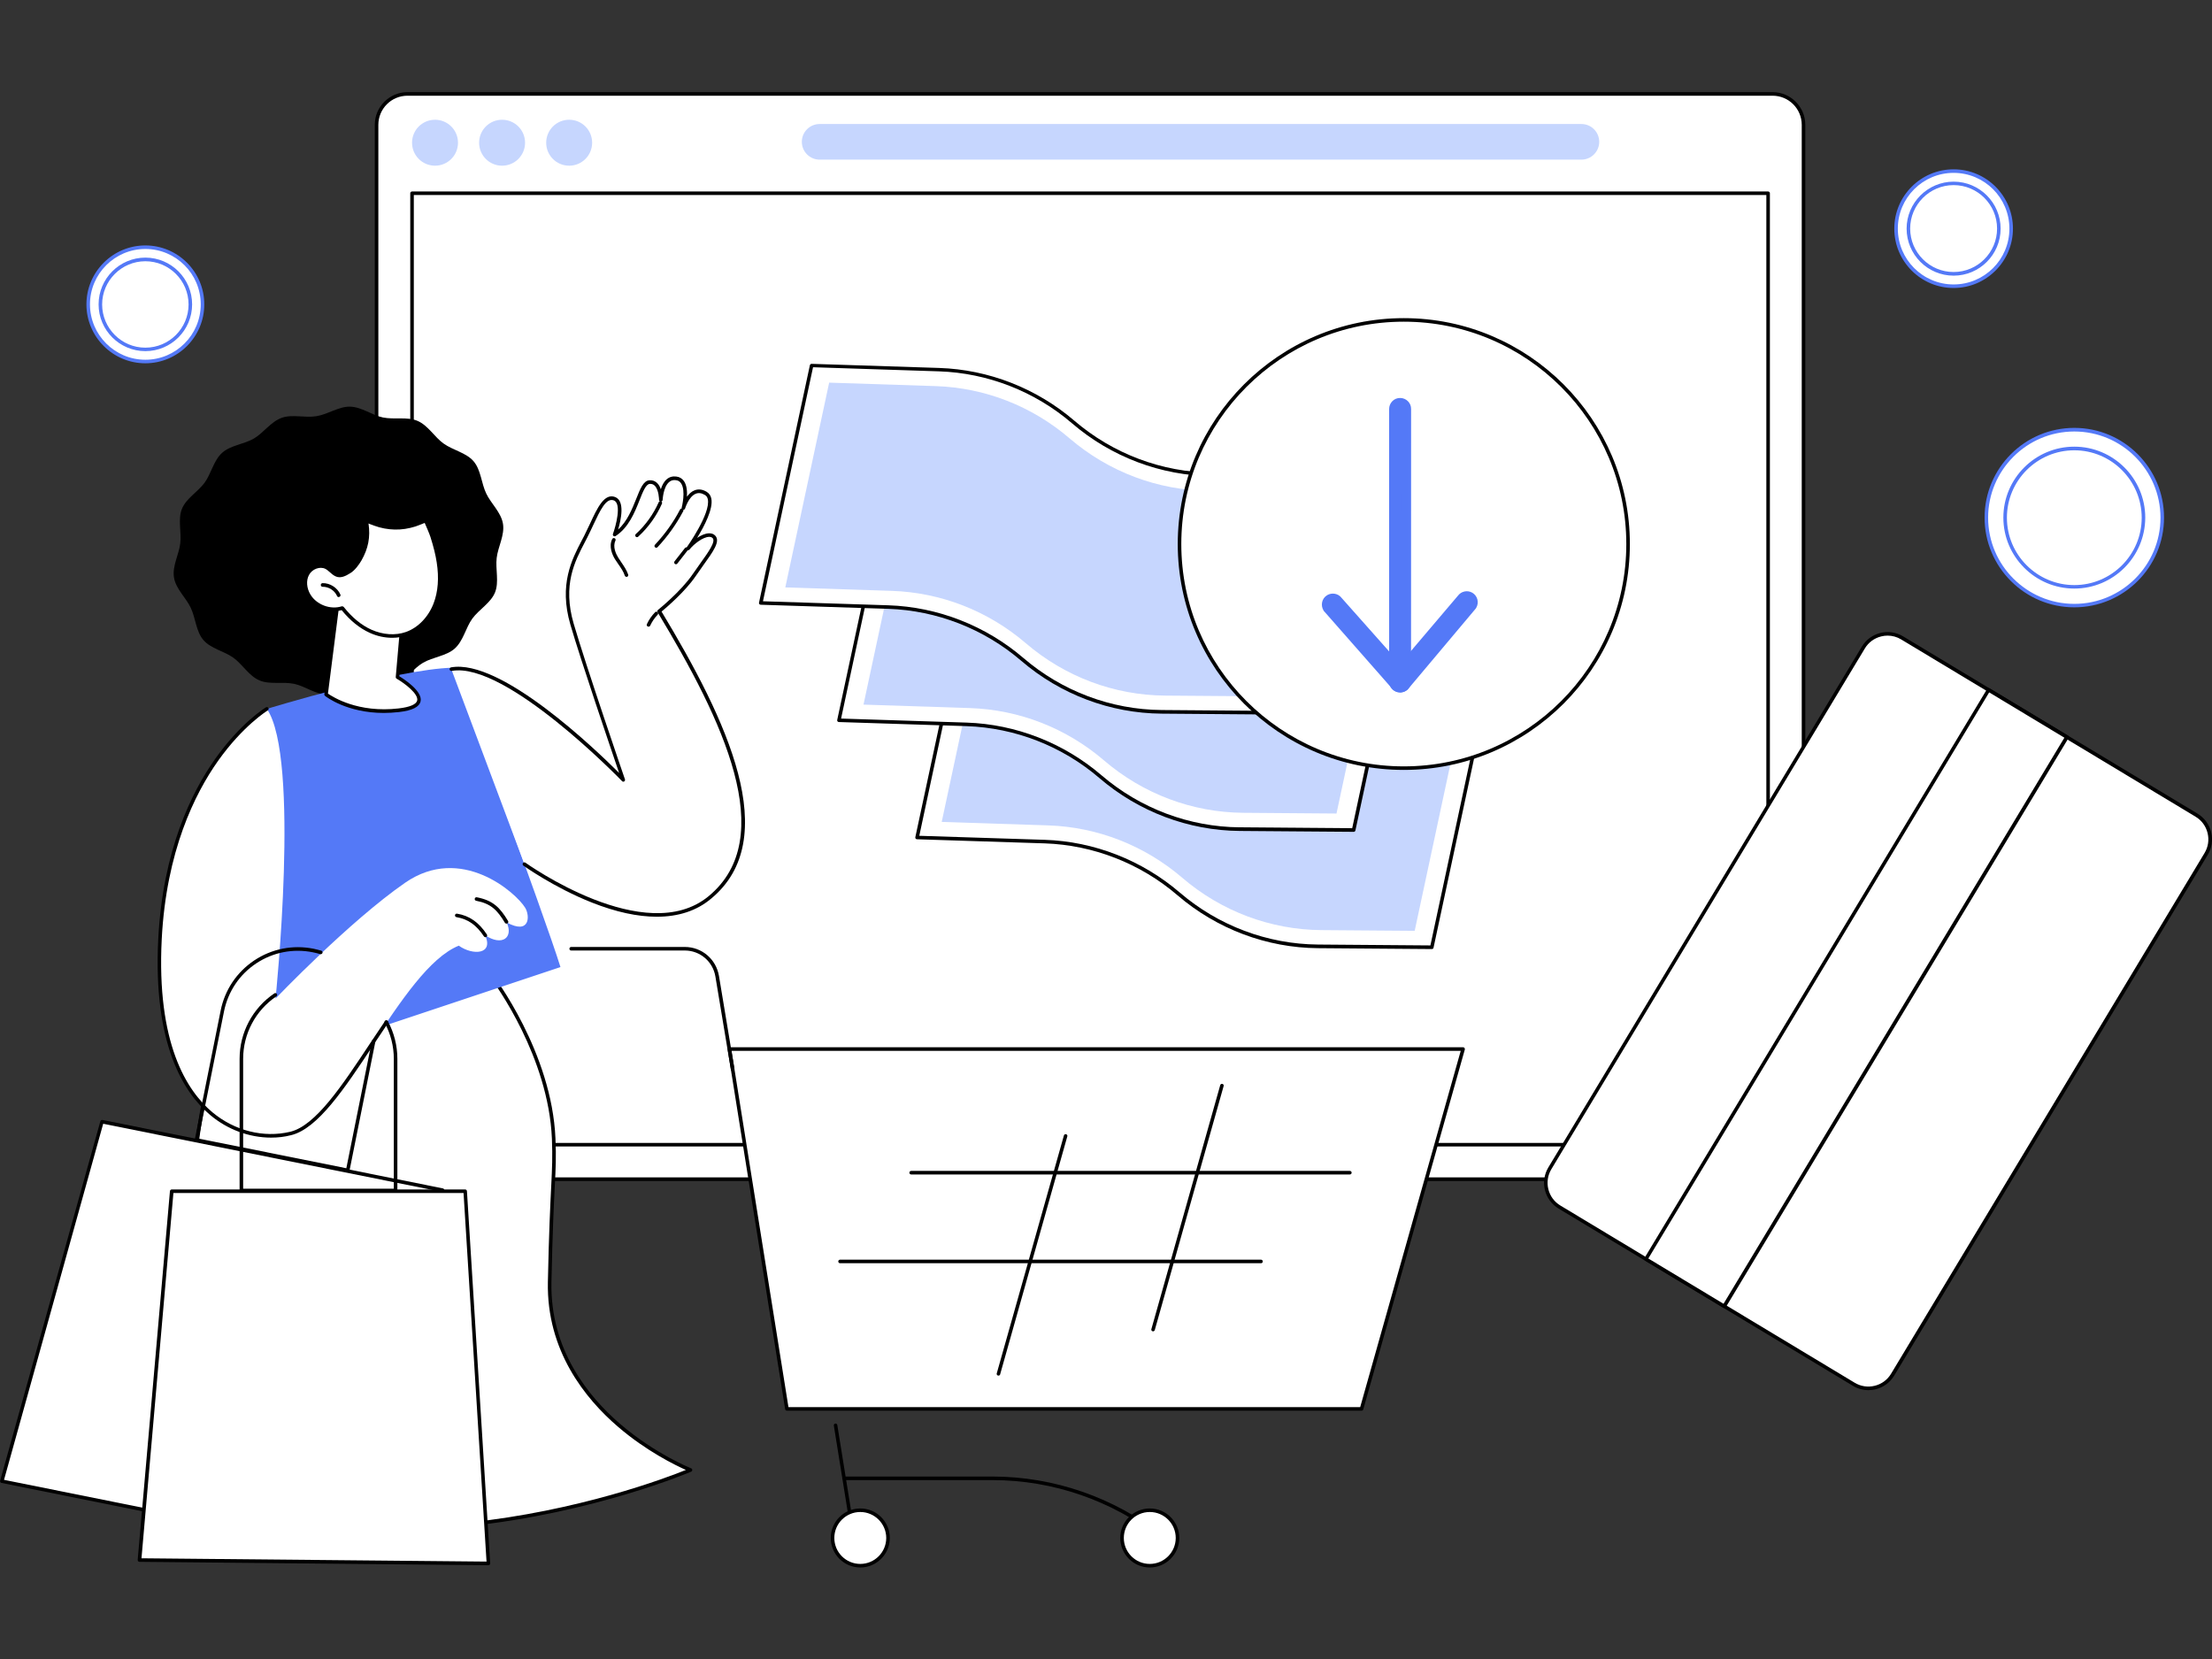
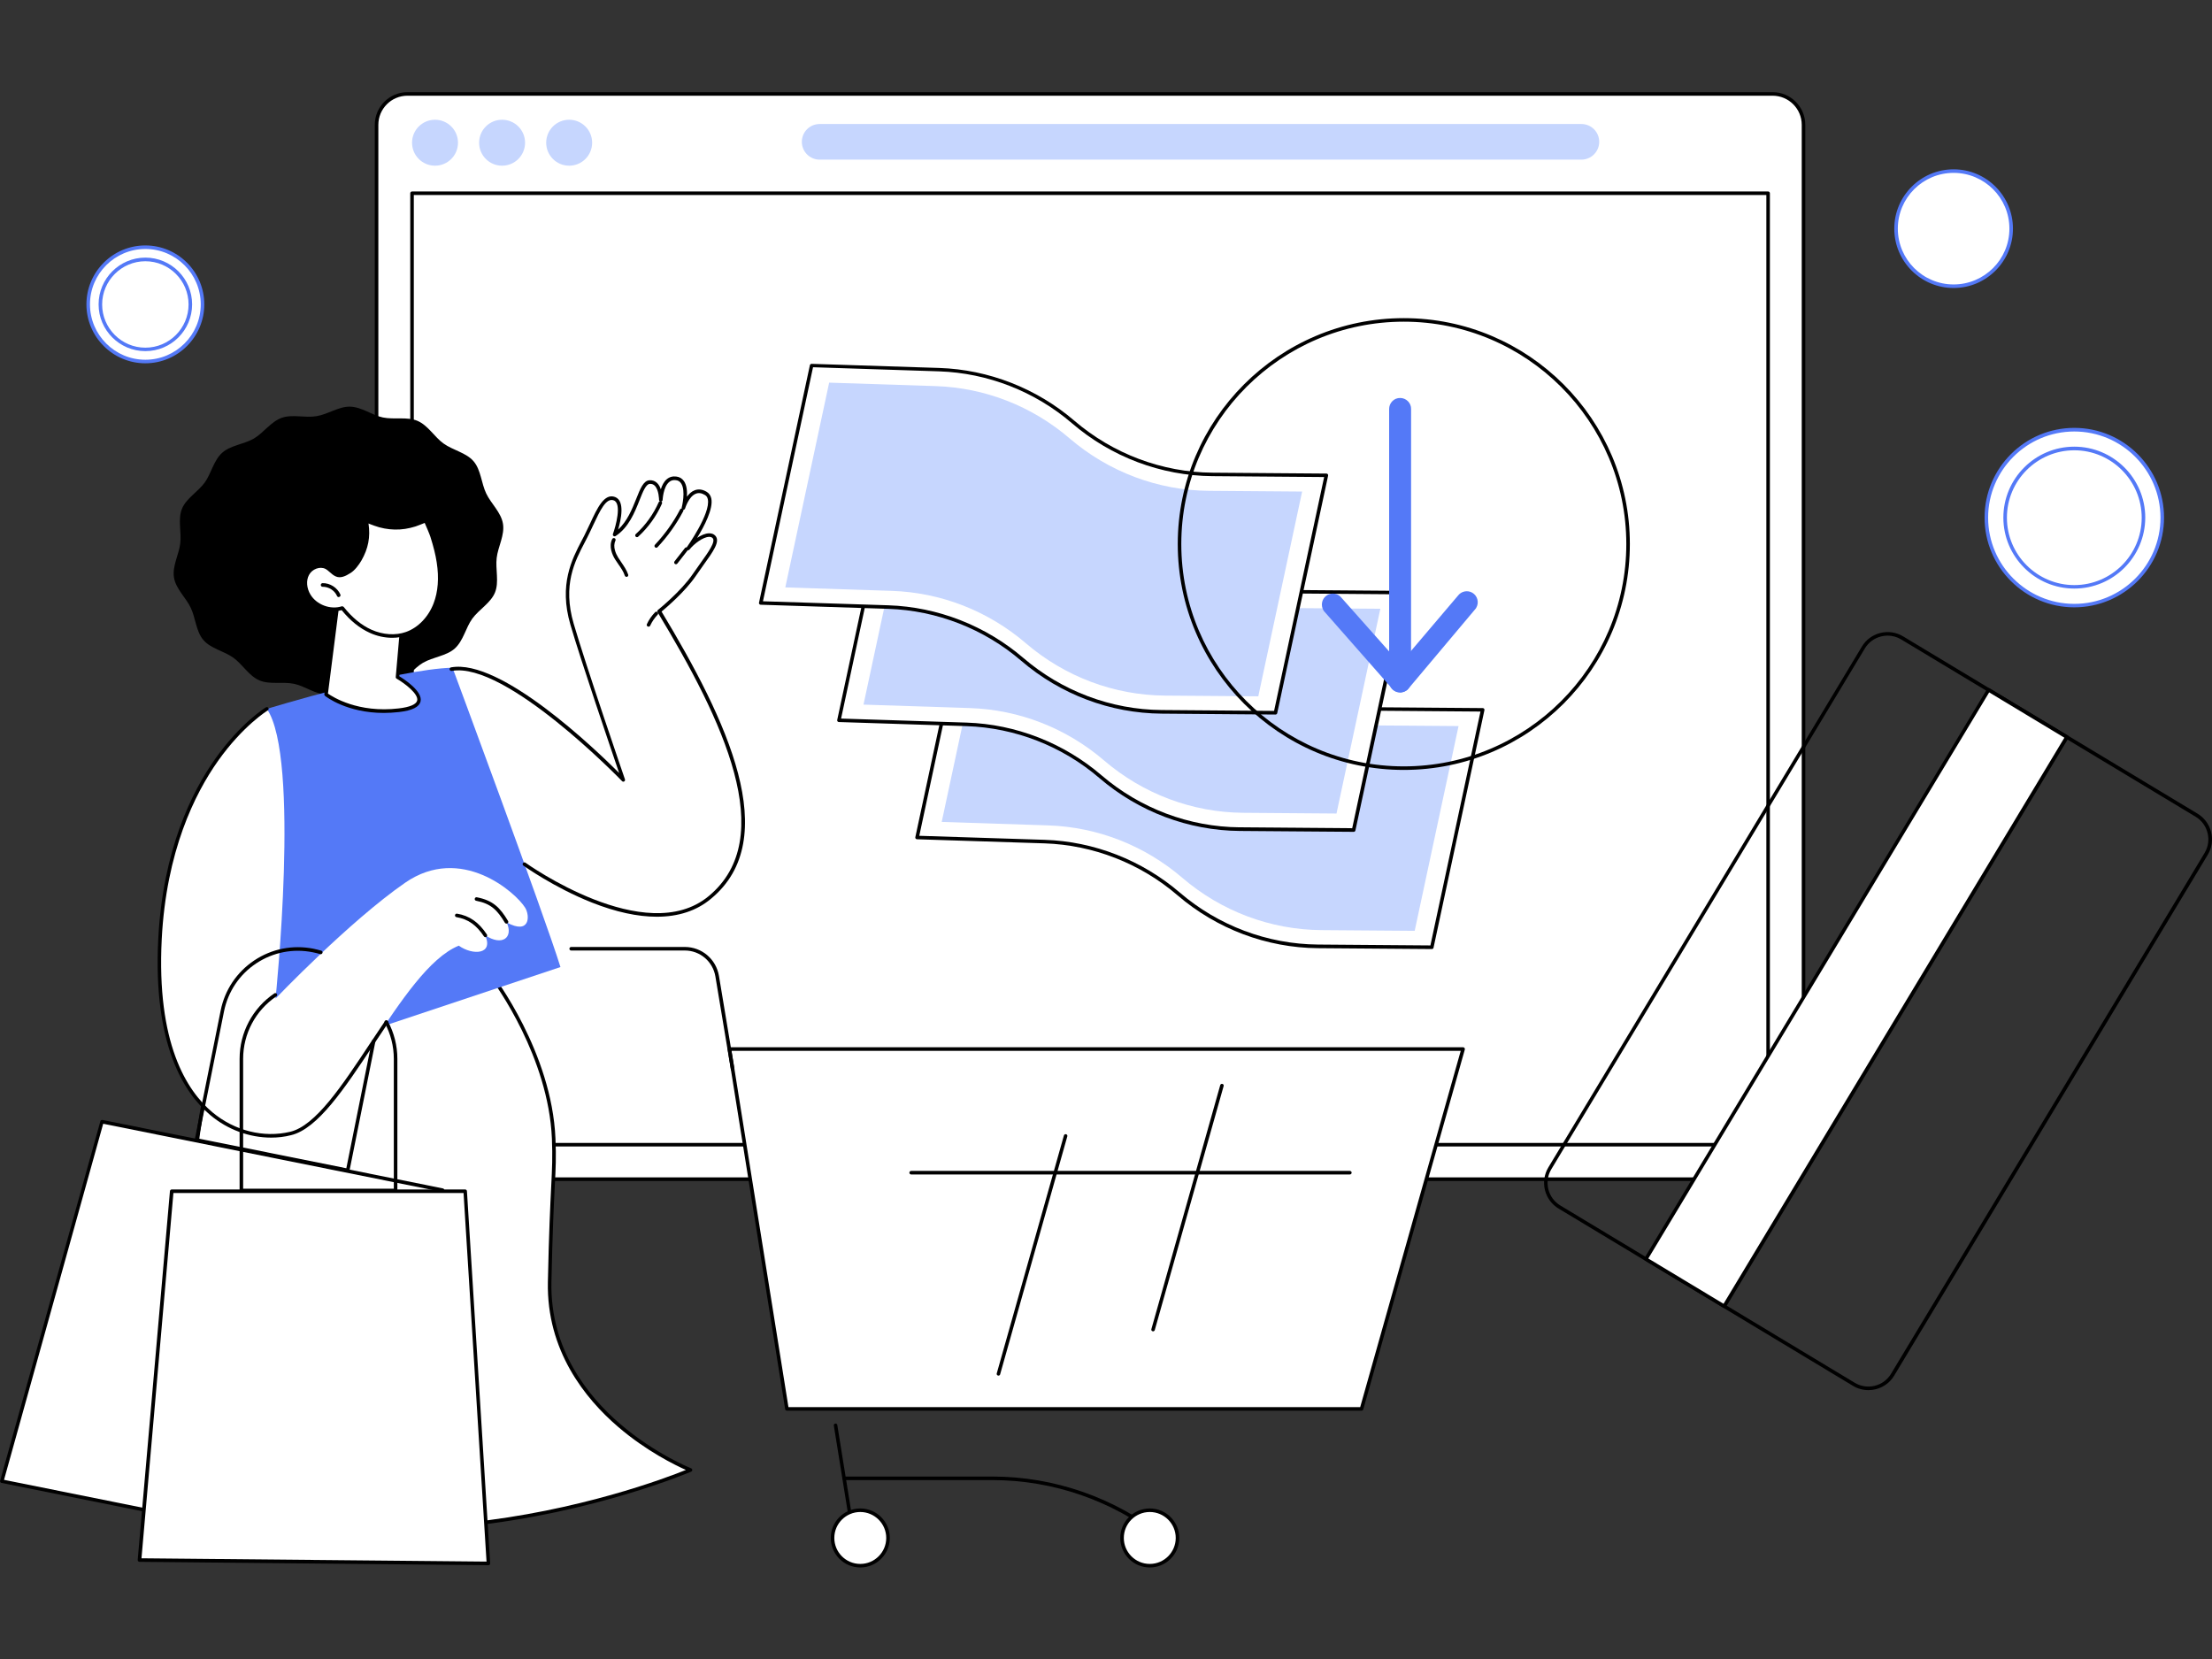
<svg xmlns="http://www.w3.org/2000/svg" width="240" height="180" viewBox="0 0 240 180" fill="none">
  <rect x="0" y="0" width="240" height="180" fill="#333333" stroke="none" />
  <g clip-path="url(#clip0_859_12010)">
    <path d="M192.329 127.945H44.207C42.353 127.945 40.857 126.441 40.857 124.595V13.543C40.857 11.689 42.362 10.193 44.207 10.193H192.329C194.183 10.193 195.679 11.698 195.679 13.543V124.587C195.688 126.441 194.183 127.945 192.329 127.945Z" fill="white" />
    <path d="M192.329 128.137H44.207C42.248 128.137 40.665 126.545 40.665 124.586V13.543C40.665 11.583 42.257 10 44.207 10H192.329C194.288 10 195.871 11.592 195.871 13.543V124.586C195.88 126.545 194.288 128.137 192.329 128.137ZM44.207 10.385C42.467 10.385 41.05 11.802 41.05 13.543V124.586C41.05 126.326 42.467 127.743 44.207 127.743H192.329C194.07 127.743 195.487 126.326 195.487 124.586V13.543C195.487 11.802 194.07 10.385 192.329 10.385H44.207Z" fill="black" />
    <path d="M191.839 124.392H44.706C44.601 124.392 44.513 124.305 44.513 124.2V20.968C44.513 20.863 44.601 20.775 44.706 20.775H191.839C191.944 20.775 192.031 20.863 192.031 20.968V124.2C192.031 124.305 191.944 124.392 191.839 124.392ZM44.898 124.007H191.647V21.16H44.898V124.007Z" fill="black" />
    <path d="M47.199 17.978C48.576 17.978 49.692 16.862 49.692 15.485C49.692 14.108 48.576 12.992 47.199 12.992C45.822 12.992 44.706 14.108 44.706 15.485C44.706 16.862 45.822 17.978 47.199 17.978Z" fill="#C6D6FE" />
    <path d="M54.476 17.978C55.853 17.978 56.969 16.862 56.969 15.485C56.969 14.108 55.853 12.992 54.476 12.992C53.099 12.992 51.983 14.108 51.983 15.485C51.983 16.862 53.099 17.978 54.476 17.978Z" fill="#C6D6FE" />
    <path d="M61.754 17.978C63.131 17.978 64.247 16.862 64.247 15.485C64.247 14.108 63.131 12.992 61.754 12.992C60.377 12.992 59.261 14.108 59.261 15.485C59.261 16.862 60.377 17.978 61.754 17.978Z" fill="#C6D6FE" />
    <path d="M171.581 17.321H88.931C87.864 17.321 86.998 16.455 86.998 15.388C86.998 14.321 87.864 13.455 88.931 13.455H171.581C172.648 13.455 173.514 14.321 173.514 15.388C173.514 16.455 172.639 17.321 171.581 17.321Z" fill="#C6D6FE" />
    <path d="M54.573 56.831C54.774 58.073 54.03 59.324 53.89 60.531C53.742 61.756 54.17 63.138 53.707 64.284C53.252 65.412 51.975 66.12 51.24 67.126C50.532 68.106 50.269 69.54 49.333 70.371C48.432 71.176 46.98 71.281 45.896 71.911C44.855 72.523 44.059 73.739 42.869 74.159C41.732 74.561 40.35 74.124 39.108 74.334C37.866 74.535 36.685 75.392 35.487 75.366C34.227 75.348 33.09 74.439 31.909 74.194C30.676 73.94 29.267 74.299 28.157 73.826C27.002 73.337 26.302 72.06 25.314 71.36C24.299 70.634 22.865 70.371 22.069 69.444C21.264 68.508 21.229 67.056 20.695 65.945C20.179 64.843 19.077 63.899 18.876 62.657C18.675 61.414 19.418 60.164 19.558 58.957C19.707 57.732 19.279 56.35 19.742 55.204C20.197 54.076 21.474 53.367 22.209 52.361C22.917 51.382 23.18 49.947 24.116 49.116C25.017 48.312 26.468 48.206 27.553 47.577C28.594 46.965 29.39 45.749 30.58 45.329C31.717 44.926 33.099 45.364 34.341 45.154C35.583 44.953 36.764 44.095 37.962 44.122C39.222 44.139 40.359 45.049 41.54 45.294C42.773 45.547 44.181 45.189 45.292 45.661C46.447 46.151 47.146 47.428 48.135 48.128C49.149 48.854 50.584 49.116 51.38 50.043C52.185 50.979 52.22 52.431 52.753 53.542C53.269 54.636 54.371 55.589 54.573 56.831Z" fill="black" />
    <path d="M53.339 105.911C53.339 105.911 59.681 114.116 60.074 123.528C60.241 127.464 59.882 127.892 59.637 139.089C59.331 153.364 74.918 159.487 74.918 159.487C74.918 159.487 33.571 177.365 5.021 153.145C8.52 154.098 17.057 153.031 20.284 153.854C20.284 153.854 19.174 121.822 24.317 112.515C29.469 103.217 37.096 102.08 37.096 102.08L53.339 105.911Z" fill="white" />
    <path d="M42.309 166.038C37.288 166.038 32.478 165.54 27.947 164.542C19.191 162.618 11.432 158.839 4.898 153.294C4.828 153.233 4.811 153.136 4.855 153.058C4.898 152.979 4.986 152.935 5.073 152.961C6.858 153.451 10.024 153.399 13.077 153.355C15.85 153.311 18.474 153.268 20.083 153.609C19.996 150.582 19.278 121.227 24.151 112.428C29.285 103.147 36.991 101.905 37.07 101.896C37.096 101.896 37.122 101.896 37.14 101.896L53.383 105.728C53.427 105.736 53.462 105.763 53.488 105.798C53.549 105.876 59.873 114.16 60.267 123.528C60.354 125.566 60.302 126.642 60.188 128.785C60.092 130.735 59.943 133.674 59.83 139.097C59.672 146.401 63.801 151.501 67.291 154.501C71.078 157.755 74.953 159.294 74.988 159.312C75.058 159.338 75.111 159.408 75.111 159.487C75.111 159.565 75.067 159.635 74.997 159.67C74.892 159.714 64.474 164.166 50.698 165.601C47.837 165.889 45.038 166.038 42.309 166.038ZM5.747 153.504C20.328 165.496 38.172 166.511 50.645 165.216C62.812 163.956 72.347 160.326 74.419 159.487C73.3 158.988 70.133 157.457 67.037 154.79C63.486 151.737 59.287 146.541 59.445 139.089C59.558 133.657 59.707 130.709 59.803 128.767C59.908 126.633 59.961 125.557 59.882 123.545C59.506 114.693 53.768 106.812 53.225 106.086L37.087 102.281C36.528 102.386 29.346 103.83 24.483 112.612C19.418 121.761 20.459 153.53 20.468 153.845C20.468 153.906 20.442 153.967 20.398 154.002C20.354 154.037 20.284 154.055 20.232 154.037C18.701 153.652 15.972 153.687 13.077 153.74C10.392 153.784 7.627 153.819 5.747 153.504Z" fill="black" />
    <path d="M29.862 115.244L28.953 76.915C28.953 76.915 43 72.603 49.097 72.445C49.097 72.445 59.051 99.255 60.809 104.923L29.862 115.244Z" fill="#5479F7" />
    <path d="M56.978 98.484C55.937 96.805 50.015 91.591 43.962 95.773C37.91 99.954 29.897 108.342 29.897 108.342C29.897 108.342 32.609 82.189 28.953 76.914C28.953 76.914 18.308 83.308 17.363 101.904C16.418 120.5 25.856 124.332 31.524 122.993C37.192 121.655 43.438 105.158 49.779 102.604C51.284 103.68 53.593 103.575 52.631 101.467C54.476 102.7 55.736 101.738 54.975 100.085C57.52 101.467 57.512 99.35 56.978 98.484Z" fill="white" />
    <path d="M29.416 123.43C27.081 123.43 24.719 122.582 22.821 120.99C19.926 118.575 16.593 113.301 17.17 101.895C17.66 92.247 20.8 85.923 23.355 82.328C26.127 78.418 28.743 76.817 28.856 76.747C28.944 76.695 29.066 76.721 29.119 76.817C29.171 76.905 29.145 77.027 29.049 77.08C29.023 77.097 26.381 78.715 23.652 82.564C21.133 86.124 18.036 92.369 17.547 101.912C16.978 113.161 20.232 118.33 23.057 120.692C25.454 122.686 28.594 123.482 31.472 122.8C34.236 122.153 37.105 117.806 40.149 113.213C40.674 112.426 41.216 111.604 41.758 110.808C41.819 110.721 41.942 110.694 42.029 110.756C42.117 110.817 42.143 110.939 42.082 111.027C41.539 111.823 41.006 112.636 40.481 113.423C37.394 118.086 34.472 122.485 31.568 123.168C30.86 123.351 30.142 123.43 29.416 123.43Z" fill="black" />
    <path d="M52.666 101.686C52.604 101.686 52.543 101.659 52.508 101.598C51.686 100.356 50.768 99.718 49.526 99.508C49.42 99.49 49.35 99.394 49.368 99.289C49.386 99.184 49.482 99.114 49.587 99.132C50.925 99.35 51.957 100.068 52.823 101.388C52.884 101.476 52.858 101.598 52.771 101.659C52.736 101.677 52.701 101.686 52.666 101.686Z" fill="black" />
    <path d="M54.949 100.215C54.888 100.215 54.818 100.18 54.782 100.119C53.96 98.755 53.287 98.046 51.66 97.731C51.555 97.714 51.485 97.609 51.511 97.504C51.529 97.399 51.634 97.329 51.739 97.355C53.505 97.696 54.258 98.484 55.124 99.927C55.176 100.014 55.15 100.137 55.054 100.189C55.019 100.207 54.984 100.215 54.949 100.215Z" fill="black" />
-     <path d="M56.899 93.76C56.899 93.76 69.95 103.207 77 97.399C85.047 90.769 78.146 77.307 71.516 66.338C71.516 66.338 74.017 64.327 75.32 62.411C76.624 60.495 78.041 58.904 77.463 58.274C76.886 57.644 75.399 58.597 74.647 59.525C74.647 59.525 78.242 54.521 76.562 53.542C74.883 52.571 74.148 55.125 74.148 55.125C74.148 55.125 74.936 52.125 73.361 51.915C71.787 51.705 71.699 54.241 71.699 54.241C71.699 54.241 71.708 52.247 70.483 52.317C69.267 52.387 69.145 56.419 66.687 58.011C66.687 58.011 67.929 54.609 66.67 54.128C65.41 53.647 64.64 56.113 63.565 58.221C62.497 60.329 60.704 63.058 62.06 67.738C63.425 72.409 67.623 84.637 67.623 84.637C67.623 84.637 55.01 71.517 48.974 72.619L56.899 93.76Z" fill="white" />
    <path d="M71.262 99.464C69.18 99.464 66.827 98.957 64.238 97.933C60.118 96.306 56.821 93.936 56.786 93.918C56.698 93.857 56.681 93.735 56.742 93.647C56.803 93.56 56.925 93.542 57.013 93.603C57.144 93.7 70.028 102.893 76.877 97.242C84.575 90.892 78.408 78.104 71.349 66.427C71.297 66.348 71.314 66.234 71.393 66.173C71.419 66.155 73.895 64.161 75.163 62.289C75.443 61.878 75.723 61.484 75.994 61.108C76.86 59.901 77.673 58.764 77.323 58.388C77.227 58.292 77.105 58.239 76.93 58.248C76.283 58.266 75.32 58.983 74.804 59.63C74.743 59.709 74.621 59.726 74.542 59.665C74.463 59.604 74.446 59.481 74.498 59.403C74.525 59.368 77.122 55.72 76.799 54.172C76.755 53.953 76.65 53.796 76.475 53.7C76.117 53.49 75.802 53.446 75.495 53.568C74.717 53.875 74.341 55.152 74.332 55.169C74.306 55.274 74.201 55.327 74.096 55.3C73.991 55.274 73.938 55.169 73.965 55.064C73.973 55.047 74.437 53.236 73.895 52.44C73.763 52.239 73.58 52.125 73.335 52.099C73.046 52.055 72.801 52.125 72.6 52.3C71.953 52.842 71.9 54.233 71.892 54.242C71.892 54.347 71.795 54.426 71.699 54.426C71.594 54.426 71.507 54.338 71.507 54.233C71.507 54.224 71.498 53.14 71.026 52.685C70.877 52.545 70.711 52.492 70.501 52.501C70.081 52.528 69.757 53.332 69.39 54.268C68.865 55.598 68.209 57.242 66.792 58.161C66.722 58.204 66.635 58.204 66.565 58.152C66.504 58.099 66.477 58.012 66.504 57.933C66.81 57.093 67.483 54.636 66.6 54.294C65.76 53.971 65.113 55.379 64.352 56.997C64.151 57.426 63.949 57.863 63.731 58.292C63.635 58.475 63.538 58.659 63.442 58.852C62.366 60.907 61.019 63.47 62.244 67.669C63.591 72.287 67.763 84.437 67.807 84.559C67.833 84.647 67.798 84.743 67.728 84.786C67.649 84.83 67.553 84.821 67.492 84.751C67.37 84.62 54.87 71.727 49.01 72.794C48.905 72.812 48.808 72.742 48.782 72.637C48.765 72.532 48.835 72.436 48.94 72.409C54.319 71.43 64.57 81.27 67.177 83.868C66.224 81.069 63.031 71.701 61.885 67.765C60.617 63.417 62.06 60.671 63.11 58.659C63.206 58.467 63.302 58.283 63.398 58.108C63.608 57.688 63.818 57.251 64.011 56.831C64.807 55.108 65.568 53.481 66.74 53.927C67.833 54.347 67.378 56.402 67.063 57.461C68.052 56.569 68.585 55.23 69.031 54.12C69.469 53.017 69.81 52.143 70.475 52.108C70.79 52.09 71.061 52.186 71.288 52.396C71.481 52.58 71.612 52.825 71.699 53.087C71.822 52.685 72.023 52.265 72.347 51.994C72.635 51.749 72.985 51.653 73.387 51.705C73.746 51.749 74.017 51.924 74.218 52.213C74.516 52.659 74.568 53.315 74.533 53.892C74.743 53.603 75.014 53.332 75.356 53.201C75.767 53.035 76.213 53.087 76.668 53.358C76.93 53.516 77.105 53.761 77.175 54.084C77.411 55.187 76.414 57.102 75.635 58.362C76.064 58.073 76.528 57.872 76.921 57.863C77.21 57.854 77.446 57.942 77.612 58.126C78.172 58.738 77.394 59.822 76.309 61.327C76.038 61.703 75.758 62.097 75.487 62.499C74.341 64.187 72.311 65.91 71.778 66.356C78.88 78.139 85.03 91.023 77.131 97.522C75.574 98.825 73.597 99.464 71.262 99.464Z" fill="black" />
    <path d="M73.344 61.221C73.3 61.221 73.256 61.204 73.221 61.178C73.134 61.108 73.125 60.994 73.186 60.906L74.315 59.463C74.385 59.376 74.498 59.367 74.586 59.428C74.673 59.498 74.682 59.612 74.621 59.699L73.492 61.143C73.457 61.195 73.396 61.221 73.344 61.221Z" fill="black" />
    <path d="M71.201 59.43C71.157 59.43 71.104 59.412 71.07 59.377C70.991 59.307 70.991 59.185 71.061 59.106C72.137 57.96 73.064 56.675 73.79 55.275C73.842 55.179 73.956 55.144 74.052 55.196C74.148 55.249 74.183 55.362 74.131 55.459C73.379 56.884 72.443 58.197 71.341 59.369C71.306 59.412 71.253 59.43 71.201 59.43Z" fill="black" />
    <path d="M69.11 58.282C69.058 58.282 69.005 58.265 68.97 58.221C68.9 58.142 68.9 58.02 68.979 57.95C70.037 56.988 70.894 55.79 71.472 54.486C71.516 54.39 71.629 54.346 71.725 54.39C71.822 54.434 71.865 54.547 71.822 54.644C71.227 55.999 70.326 57.242 69.233 58.239C69.206 58.265 69.154 58.282 69.11 58.282Z" fill="black" />
    <path d="M67.973 62.587C67.894 62.587 67.816 62.535 67.789 62.456C67.649 62.019 67.387 61.643 67.107 61.24C66.985 61.057 66.853 60.873 66.731 60.681C66.442 60.208 66.022 59.298 66.425 58.485C66.469 58.389 66.591 58.354 66.687 58.398C66.783 58.441 66.818 58.564 66.775 58.66C66.46 59.307 66.818 60.077 67.063 60.479C67.177 60.663 67.299 60.847 67.422 61.022C67.702 61.433 67.99 61.853 68.157 62.342C68.192 62.447 68.13 62.552 68.034 62.587C68.008 62.587 67.99 62.587 67.973 62.587Z" fill="black" />
    <path d="M70.361 67.993C70.335 67.993 70.308 67.984 70.282 67.976C70.186 67.932 70.142 67.818 70.186 67.722C70.405 67.241 70.711 66.803 71.078 66.427C71.148 66.349 71.271 66.349 71.349 66.419C71.428 66.489 71.428 66.611 71.358 66.69C71.026 67.04 70.746 67.442 70.545 67.879C70.51 67.958 70.44 67.993 70.361 67.993Z" fill="black" />
    <path d="M36.746 64.592L35.382 75.351C35.382 75.351 38.268 77.651 43.28 77.065C48.292 76.479 43.14 73.479 43.14 73.479L43.779 66.184L36.746 64.592Z" fill="white" />
    <path d="M41.645 77.353C37.638 77.353 35.364 75.586 35.259 75.498C35.207 75.455 35.181 75.393 35.189 75.323L36.554 64.565C36.563 64.512 36.589 64.46 36.633 64.433C36.676 64.398 36.729 64.39 36.781 64.407L43.805 65.99C43.901 66.008 43.962 66.095 43.954 66.192L43.324 73.373C43.858 73.697 45.861 75 45.633 76.084C45.502 76.706 44.741 77.09 43.289 77.257C42.72 77.318 42.169 77.353 41.645 77.353ZM35.583 75.254C36.09 75.612 38.854 77.379 43.254 76.863C44.479 76.723 45.178 76.417 45.266 75.997C45.414 75.306 43.971 74.178 43.035 73.635C42.974 73.6 42.93 73.53 42.939 73.452L43.56 66.323L36.912 64.818L35.583 75.254Z" fill="black" />
    <path d="M47.584 60.987C47.82 62.509 47.785 64.101 47.234 65.544C46.683 66.978 45.572 68.247 44.12 68.754C42.86 69.2 41.435 69.043 40.219 68.492C39.003 67.941 37.971 67.031 37.149 65.981C35.819 66.41 34.236 65.824 33.51 64.634C33.09 63.943 32.959 63.042 33.335 62.334C33.711 61.625 34.664 61.214 35.382 61.582C35.793 61.791 36.073 62.194 36.493 62.386C36.956 62.596 37.49 62.308 37.918 62.036C38.347 61.765 38.793 61.17 39.047 60.724C39.851 59.325 40.035 57.995 39.712 56.412C39.738 56.561 40.525 56.806 40.665 56.858C41.015 56.989 41.373 57.086 41.741 57.156C42.467 57.287 43.21 57.304 43.936 57.199C44.304 57.147 44.671 57.059 45.021 56.946C45.301 56.858 46.175 56.491 46.175 56.491C46.175 56.491 46.744 57.75 46.884 58.197C47.181 59.106 47.435 60.033 47.584 60.987Z" fill="white" />
    <path d="M42.554 69.2C41.749 69.2 40.919 69.025 40.131 68.667C39.02 68.168 37.997 67.337 37.07 66.2C35.697 66.576 34.078 65.946 33.335 64.73C32.845 63.917 32.775 62.964 33.16 62.237C33.606 61.398 34.682 61.004 35.46 61.398C35.679 61.511 35.854 61.669 36.029 61.818C36.204 61.966 36.37 62.115 36.562 62.203C36.93 62.369 37.376 62.141 37.805 61.861C38.216 61.608 38.636 61.031 38.872 60.619C39.633 59.29 39.834 58.004 39.519 56.438C39.502 56.333 39.563 56.228 39.668 56.211C39.755 56.193 39.843 56.237 39.878 56.316C39.93 56.36 40.105 56.447 40.621 56.631C40.665 56.648 40.7 56.657 40.717 56.666C41.05 56.788 41.4 56.884 41.767 56.954C42.467 57.086 43.184 57.094 43.901 56.989C44.26 56.937 44.618 56.858 44.96 56.744C45.231 56.657 46.088 56.298 46.097 56.298C46.193 56.255 46.307 56.298 46.342 56.395C46.368 56.447 46.919 57.672 47.059 58.118C47.4 59.22 47.619 60.112 47.75 60.952C48.021 62.701 47.899 64.267 47.391 65.605C46.788 67.188 45.581 68.43 44.164 68.929C43.665 69.113 43.123 69.2 42.554 69.2ZM37.149 65.789C37.21 65.789 37.262 65.815 37.297 65.859C38.198 66.996 39.204 67.827 40.289 68.317C41.539 68.876 42.904 68.973 44.041 68.57C45.353 68.107 46.473 66.952 47.041 65.474C47.531 64.206 47.645 62.701 47.383 61.022C47.26 60.208 47.041 59.325 46.7 58.249C46.595 57.916 46.237 57.094 46.079 56.736C45.808 56.849 45.292 57.051 45.082 57.12C44.723 57.234 44.347 57.322 43.962 57.383C43.21 57.497 42.449 57.479 41.706 57.339C41.321 57.269 40.953 57.164 40.595 57.033C40.577 57.024 40.542 57.016 40.507 56.998C40.289 56.919 40.114 56.858 39.983 56.797C40.201 58.266 39.956 59.517 39.222 60.803C38.95 61.275 38.496 61.888 38.023 62.176C37.498 62.509 36.947 62.78 36.414 62.535C36.169 62.421 35.977 62.255 35.793 62.089C35.627 61.949 35.478 61.809 35.303 61.721C34.708 61.424 33.86 61.739 33.519 62.395C33.204 62.99 33.265 63.821 33.685 64.512C34.358 65.623 35.863 66.182 37.096 65.78C37.105 65.789 37.131 65.789 37.149 65.789Z" fill="black" />
    <path d="M34.997 63.471C35.731 63.454 36.458 63.917 36.746 64.591L34.997 63.471Z" fill="white" />
    <path d="M36.746 64.783C36.676 64.783 36.597 64.74 36.571 64.669C36.309 64.066 35.67 63.655 35.005 63.664C34.901 63.672 34.813 63.585 34.804 63.471C34.804 63.366 34.883 63.279 34.997 63.27C35.801 63.252 36.606 63.76 36.93 64.503C36.974 64.6 36.93 64.713 36.834 64.757C36.799 64.775 36.772 64.783 36.746 64.783Z" fill="black" />
    <path d="M42.974 169.308L0.193 160.71L11.065 121.707L48.004 129.124L42.974 169.308Z" fill="white" />
    <path d="M42.974 169.501C42.965 169.501 42.948 169.501 42.939 169.501L0.157 160.894C0.105 160.885 0.061 160.85 0.035 160.806C0.009 160.762 3.02717e-05 160.701 0.018 160.657L10.89 121.655C10.916 121.558 11.012 121.497 11.117 121.515L48.056 128.941C48.152 128.958 48.222 129.055 48.214 129.151L43.184 169.326C43.175 169.378 43.149 169.431 43.105 169.457C43.053 169.483 43.009 169.501 42.974 169.501ZM0.437 160.561L42.808 169.081L47.785 129.282L11.196 121.926L0.437 160.561Z" fill="black" />
    <path d="M37.726 127.174C37.717 127.174 37.7 127.174 37.691 127.174L21.281 123.876C21.177 123.859 21.107 123.754 21.133 123.649L23.941 109.645C24.387 107.406 25.69 105.473 27.588 104.204C29.495 102.936 31.778 102.49 34.017 102.936C34.297 102.997 34.586 103.067 34.857 103.146C34.962 103.181 35.014 103.286 34.988 103.391C34.953 103.496 34.848 103.548 34.743 103.522C34.481 103.443 34.209 103.373 33.938 103.321C31.795 102.892 29.617 103.321 27.798 104.528C25.979 105.735 24.745 107.581 24.308 109.724L21.544 123.535L37.577 126.754L40.35 112.943C40.367 112.838 40.472 112.768 40.577 112.794C40.682 112.811 40.752 112.916 40.726 113.021L37.918 127.025C37.91 127.078 37.874 127.121 37.84 127.148C37.804 127.165 37.761 127.174 37.726 127.174Z" fill="black" />
    <path d="M52.989 169.633L15.141 169.266L18.64 129.248H50.47L52.989 169.633Z" fill="white" />
    <path d="M52.989 169.824L15.132 169.457C15.08 169.457 15.027 169.431 14.992 169.396C14.957 169.352 14.94 169.3 14.94 169.247L18.439 129.23C18.448 129.133 18.535 129.055 18.631 129.055H50.47C50.575 129.055 50.654 129.133 50.663 129.238L53.182 169.623C53.182 169.676 53.164 169.728 53.129 169.772C53.094 169.798 53.042 169.824 52.989 169.824ZM15.351 169.072L52.788 169.431L50.295 129.44H18.815L15.351 169.072Z" fill="black" />
    <path d="M42.922 129.36H26.189C26.084 129.36 25.996 129.273 25.996 129.168V114.884C25.996 112.032 27.404 109.382 29.766 107.781C29.854 107.72 29.976 107.746 30.037 107.834C30.098 107.921 30.072 108.044 29.985 108.105C27.728 109.627 26.381 112.164 26.381 114.884V128.975H42.729V114.884C42.729 113.519 42.388 112.172 41.741 110.983C41.688 110.887 41.723 110.773 41.819 110.72C41.916 110.668 42.029 110.703 42.082 110.799C42.755 112.041 43.114 113.458 43.114 114.884V129.168C43.114 129.273 43.026 129.36 42.922 129.36Z" fill="black" />
    <path d="M85.379 152.864H147.728L158.74 113.826H79.143L85.379 152.864Z" fill="white" />
    <path d="M147.728 153.056H85.379C85.283 153.056 85.204 152.986 85.187 152.89L78.95 113.852C78.942 113.8 78.959 113.739 78.994 113.695C79.029 113.651 79.082 113.625 79.143 113.625H158.74C158.802 113.625 158.854 113.651 158.898 113.704C158.933 113.756 158.95 113.817 158.933 113.87L147.912 152.917C147.894 153.004 147.815 153.056 147.728 153.056ZM85.546 152.672H147.579L158.487 114.019H79.37L85.546 152.672Z" fill="black" />
    <path d="M146.46 127.428H98.859C98.754 127.428 98.666 127.34 98.666 127.235C98.666 127.13 98.754 127.043 98.859 127.043H146.46C146.565 127.043 146.652 127.13 146.652 127.235C146.652 127.34 146.565 127.428 146.46 127.428Z" fill="black" />
-     <path d="M136.821 137.059H91.144C91.039 137.059 90.951 136.971 90.951 136.866C90.951 136.761 91.039 136.674 91.144 136.674H136.821C136.925 136.674 137.013 136.761 137.013 136.866C137.013 136.98 136.925 137.059 136.821 137.059Z" fill="black" />
    <path d="M125.108 144.449C125.091 144.449 125.073 144.449 125.056 144.44C124.951 144.414 124.89 144.309 124.925 144.204L132.394 117.736C132.421 117.631 132.526 117.578 132.631 117.604C132.736 117.631 132.797 117.736 132.762 117.841L125.292 144.309C125.266 144.396 125.187 144.449 125.108 144.449Z" fill="black" />
    <path d="M108.332 149.252C108.314 149.252 108.297 149.252 108.279 149.243C108.174 149.217 108.113 149.112 108.148 149.007L115.434 123.195C115.46 123.09 115.574 123.037 115.67 123.063C115.775 123.09 115.836 123.195 115.801 123.3L108.515 149.112C108.498 149.199 108.419 149.252 108.332 149.252Z" fill="black" />
    <path d="M79.493 116.206C79.397 116.206 79.318 116.136 79.3 116.048L77.621 105.954C77.35 104.319 75.95 103.129 74.297 103.129H61.972C61.867 103.129 61.78 103.042 61.78 102.937C61.78 102.832 61.867 102.744 61.972 102.744H74.297C76.143 102.744 77.7 104.065 78.006 105.884L79.685 115.978C79.703 116.083 79.633 116.18 79.528 116.197C79.51 116.206 79.501 116.206 79.493 116.206Z" fill="black" />
    <path d="M92.578 166.745C92.482 166.745 92.403 166.675 92.386 166.579L90.47 154.674C90.453 154.57 90.523 154.473 90.628 154.456C90.733 154.438 90.829 154.508 90.846 154.613L92.762 166.518C92.779 166.623 92.709 166.719 92.605 166.737C92.596 166.737 92.587 166.745 92.578 166.745Z" fill="black" />
    <path d="M125.983 166.93C125.939 166.93 125.896 166.912 125.861 166.886C120.7 162.827 114.253 160.588 107.684 160.588H91.607C91.502 160.588 91.415 160.501 91.415 160.396C91.415 160.291 91.502 160.203 91.607 160.203H107.684C114.332 160.203 120.875 162.469 126.097 166.58C126.184 166.65 126.193 166.763 126.132 166.851C126.097 166.912 126.036 166.93 125.983 166.93Z" fill="black" />
    <path d="M93.339 169.877C95.001 169.877 96.348 168.53 96.348 166.868C96.348 165.207 95.001 163.859 93.339 163.859C91.677 163.859 90.33 165.207 90.33 166.868C90.33 168.53 91.677 169.877 93.339 169.877Z" fill="white" />
    <path d="M93.339 170.069C91.572 170.069 90.138 168.634 90.138 166.867C90.138 165.101 91.572 163.666 93.339 163.666C95.106 163.666 96.541 165.101 96.541 166.867C96.541 168.634 95.106 170.069 93.339 170.069ZM93.339 164.051C91.791 164.051 90.523 165.31 90.523 166.867C90.523 168.416 91.782 169.684 93.339 169.684C94.887 169.684 96.156 168.424 96.156 166.867C96.156 165.319 94.887 164.051 93.339 164.051Z" fill="black" />
    <path d="M124.75 169.877C126.411 169.877 127.759 168.53 127.759 166.868C127.759 165.207 126.411 163.859 124.75 163.859C123.088 163.859 121.741 165.207 121.741 166.868C121.741 168.53 123.088 169.877 124.75 169.877Z" fill="white" />
    <path d="M124.75 170.069C122.983 170.069 121.548 168.634 121.548 166.867C121.548 165.101 122.983 163.666 124.75 163.666C126.517 163.666 127.951 165.101 127.951 166.867C127.951 168.634 126.517 170.069 124.75 170.069ZM124.75 164.051C123.201 164.051 121.933 165.31 121.933 166.867C121.933 168.416 123.193 169.684 124.75 169.684C126.298 169.684 127.566 168.424 127.566 166.867C127.566 165.319 126.307 164.051 124.75 164.051Z" fill="black" />
    <path d="M99.506 90.865L113.352 91.311C118.679 91.486 123.796 93.481 127.89 96.988C132.132 100.627 137.468 102.63 142.996 102.674L155.364 102.77L160.884 77.01L148.515 76.914C142.987 76.87 137.651 74.858 133.409 71.228C129.324 67.721 124.207 65.727 118.872 65.552L105.025 65.106L99.506 90.865Z" fill="white" />
    <path d="M155.355 102.972L142.987 102.876C137.433 102.832 132.018 100.794 127.759 97.138C123.726 93.674 118.601 91.68 113.344 91.505L99.497 91.059C99.436 91.059 99.383 91.032 99.348 90.989C99.313 90.945 99.296 90.884 99.313 90.831L104.833 65.071C104.85 64.984 104.938 64.914 105.025 64.923L118.872 65.369C124.216 65.544 129.421 67.573 133.523 71.089C137.713 74.684 143.04 76.687 148.506 76.731L160.875 76.827C160.936 76.827 160.988 76.853 161.023 76.897C161.058 76.941 161.076 77.002 161.058 77.055L155.539 102.815C155.53 102.911 155.452 102.972 155.355 102.972ZM99.742 90.683L113.352 91.12C118.697 91.295 123.901 93.324 128.004 96.84C132.193 100.435 137.52 102.438 142.987 102.482L155.198 102.578L160.63 77.203L148.498 77.107C142.943 77.063 137.529 75.025 133.269 71.369C129.237 67.905 124.111 65.911 118.854 65.736L105.174 65.29L99.742 90.683Z" fill="black" />
    <path d="M148.13 78.699C142.602 78.656 137.267 76.644 133.024 73.014C128.94 69.506 123.823 67.512 118.487 67.337L106.932 66.961L102.174 89.178L113.728 89.554C119.055 89.729 124.172 91.724 128.266 95.231C132.508 98.87 137.844 100.873 143.372 100.917L153.492 100.995L158.251 78.778L148.13 78.699Z" fill="#C6D6FE" />
    <path d="M91.021 78.147L104.868 78.593C110.195 78.768 115.312 80.762 119.405 84.269C123.648 87.908 128.983 89.911 134.511 89.955L146.88 90.051L152.399 64.291L140.031 64.195C134.503 64.151 129.167 62.14 124.925 58.51C120.84 55.002 115.723 53.008 110.387 52.833L96.541 52.387L91.021 78.147Z" fill="white" />
    <path d="M146.88 90.253L134.511 90.157C128.957 90.113 123.543 88.075 119.283 84.419C115.25 80.955 110.125 78.961 104.868 78.786L91.021 78.34C90.96 78.34 90.907 78.314 90.873 78.27C90.838 78.226 90.82 78.165 90.838 78.112L96.357 52.353C96.374 52.265 96.462 52.195 96.549 52.204L110.396 52.65C115.74 52.825 120.945 54.854 125.047 58.37C129.237 61.965 134.564 63.969 140.031 64.012L152.399 64.109C152.46 64.109 152.513 64.135 152.548 64.178C152.583 64.222 152.6 64.284 152.583 64.336L147.063 90.096C147.046 90.192 146.967 90.253 146.88 90.253ZM91.257 77.964L104.868 78.401C110.212 78.576 115.417 80.605 119.519 84.122C123.717 87.717 129.036 89.72 134.503 89.763L146.713 89.86L152.145 64.485L140.013 64.388C134.459 64.345 129.044 62.307 124.785 58.65C120.752 55.187 115.627 53.192 110.37 53.017L96.689 52.571L91.257 77.964Z" fill="black" />
    <path d="M139.646 65.971C134.118 65.927 128.782 63.915 124.54 60.285C120.455 56.778 115.338 54.783 110.002 54.608L98.448 54.232L93.689 76.45L105.244 76.826C110.571 77.001 115.688 78.995 119.781 82.503C124.024 86.141 129.359 88.144 134.887 88.188L145.008 88.267L149.766 66.05L139.646 65.971Z" fill="#C6D6FE" />
    <path d="M82.545 65.43L96.392 65.876C101.719 66.051 106.836 68.045 110.929 71.553C115.172 75.192 120.507 77.195 126.035 77.238L138.404 77.335L143.923 51.575L131.555 51.478C126.027 51.435 120.691 49.423 116.449 45.793C112.364 42.285 107.247 40.291 101.911 40.116L88.065 39.67L82.545 65.43Z" fill="white" />
    <path d="M138.395 77.527L126.027 77.43C120.472 77.387 115.058 75.349 110.798 71.692C106.766 68.229 101.64 66.234 96.383 66.059L82.537 65.613C82.475 65.613 82.423 65.587 82.388 65.543C82.353 65.5 82.335 65.438 82.353 65.386L87.872 39.626C87.89 39.538 87.977 39.469 88.065 39.477L101.911 39.923C107.256 40.098 112.46 42.128 116.562 45.644C120.752 49.239 126.079 51.242 131.546 51.286L143.914 51.382C143.975 51.382 144.028 51.408 144.063 51.452C144.098 51.496 144.115 51.557 144.098 51.609L138.579 77.369C138.561 77.466 138.482 77.527 138.395 77.527ZM82.781 65.237L96.392 65.674C101.736 65.85 106.941 67.879 111.043 71.395C115.233 74.99 120.56 76.993 126.027 77.037L138.237 77.133L143.669 51.758L131.537 51.662C125.983 51.618 120.569 49.58 116.309 45.924C112.276 42.46 107.151 40.466 101.894 40.291L88.213 39.845L82.781 65.237Z" fill="black" />
    <path d="M131.161 53.254C125.633 53.21 120.297 51.199 116.055 47.569C111.97 44.061 106.853 42.067 101.518 41.892L89.963 41.516L85.204 63.733L96.759 64.109C102.086 64.284 107.203 66.278 111.297 69.786C115.539 73.425 120.875 75.428 126.403 75.472L136.523 75.55L141.281 53.333L131.161 53.254Z" fill="#C6D6FE" />
-     <path d="M152.311 83.344C165.751 83.344 176.645 72.457 176.645 59.028C176.645 45.598 165.751 34.711 152.311 34.711C138.872 34.711 127.977 45.598 127.977 59.028C127.977 72.457 138.872 83.344 152.311 83.344Z" fill="white" />
    <path d="M152.311 83.536C138.789 83.536 127.785 72.541 127.785 59.027C127.785 45.513 138.789 34.518 152.311 34.518C165.834 34.518 176.838 45.513 176.838 59.027C176.838 72.541 165.834 83.536 152.311 83.536ZM152.311 34.902C138.998 34.902 128.17 45.722 128.17 59.027C128.17 72.331 138.998 83.151 152.311 83.151C165.624 83.151 176.453 72.331 176.453 59.027C176.453 45.722 165.624 34.902 152.311 34.902Z" fill="black" />
    <path d="M151.911 74.64L151.939 74.64L151.967 74.637C152.116 74.621 152.271 74.562 152.401 74.432C152.55 74.283 152.597 74.085 152.597 73.943C152.597 73.942 152.597 73.942 152.597 73.942L152.603 44.382C152.616 43.977 152.285 43.688 151.927 43.68C151.514 43.664 151.22 44.006 151.22 44.372L151.22 73.938C151.206 74.349 151.547 74.64 151.911 74.64Z" fill="#5479F7" stroke="#5479F7" />
    <path d="M151.932 74.615L151.944 74.615L151.957 74.615C152.086 74.609 152.241 74.567 152.375 74.457C152.425 74.415 152.466 74.368 152.497 74.321C152.501 74.314 152.508 74.305 152.515 74.293L159.692 65.757L159.719 65.725L159.74 65.689C159.933 65.36 159.818 64.934 159.494 64.743C159.183 64.56 158.782 64.654 158.579 64.941L151.918 72.781L145.177 65.191C144.956 64.876 144.543 64.837 144.261 65C143.898 65.211 143.845 65.654 144.017 65.951L144.041 65.994L144.074 66.031L151.375 74.334C151.51 74.518 151.717 74.614 151.932 74.615Z" fill="#5479F7" stroke="#5479F7" />
-     <path d="M239.362 92.651L205.345 149.157C204.47 150.609 202.589 151.073 201.137 150.198L169.193 130.963C167.741 130.088 167.278 128.208 168.152 126.756L202.169 70.25C203.044 68.798 204.925 68.335 206.377 69.209L238.321 88.444C239.773 89.319 240.236 91.199 239.362 92.651Z" fill="white" />
    <path d="M202.72 150.828C202.134 150.828 201.557 150.67 201.05 150.364L169.106 131.129C168.362 130.683 167.837 129.966 167.627 129.126C167.418 128.278 167.549 127.403 167.995 126.66L202.012 70.154C202.458 69.41 203.175 68.886 204.015 68.676C204.855 68.466 205.738 68.597 206.482 69.043L238.426 88.278C239.169 88.724 239.694 89.441 239.904 90.281C240.114 91.129 239.983 92.004 239.536 92.748L205.519 149.253C205.073 149.997 204.356 150.521 203.516 150.731C203.245 150.801 202.983 150.828 202.72 150.828ZM204.802 68.964C204.566 68.964 204.339 68.991 204.102 69.052C203.359 69.236 202.729 69.699 202.336 70.355L168.318 126.861C167.925 127.517 167.811 128.287 167.995 129.03C168.179 129.774 168.642 130.403 169.298 130.797L201.242 150.032C201.898 150.425 202.668 150.539 203.411 150.355C204.155 150.172 204.785 149.708 205.178 149.052L239.195 92.546C239.589 91.89 239.703 91.121 239.519 90.377C239.335 89.634 238.872 89.004 238.216 88.61L206.272 69.376C205.826 69.104 205.318 68.964 204.802 68.964Z" fill="black" />
    <path d="M215.758 74.863L178.577 136.617L187.067 141.729L224.248 79.975L215.758 74.863Z" fill="white" />
    <path d="M187.072 141.915C187.037 141.915 187.002 141.906 186.976 141.889L178.482 136.772C178.439 136.745 178.404 136.702 178.395 136.649C178.386 136.597 178.386 136.544 178.421 136.5L215.605 74.747C215.631 74.703 215.675 74.668 215.727 74.659C215.78 74.65 215.832 74.65 215.876 74.685L224.369 79.802C224.457 79.855 224.492 79.977 224.439 80.065L187.256 141.819C187.194 141.889 187.133 141.915 187.072 141.915ZM178.841 136.544L187.002 141.46L223.984 80.039L215.823 75.123L178.841 136.544Z" fill="black" />
    <path d="M231.807 62.914C235.534 59.187 235.534 53.145 231.807 49.418C228.081 45.691 222.038 45.691 218.312 49.418C214.585 53.145 214.585 59.187 218.312 62.914C222.038 66.641 228.081 66.641 231.807 62.914Z" fill="white" />
    <path d="M225.06 65.895C219.689 65.895 215.325 61.53 215.325 56.159C215.325 50.789 219.689 46.424 225.06 46.424C230.431 46.424 234.796 50.789 234.796 56.159C234.796 61.53 230.422 65.895 225.06 65.895ZM225.06 46.817C219.908 46.817 215.71 51.007 215.71 56.168C215.71 61.32 219.899 65.519 225.06 65.519C230.212 65.519 234.411 61.329 234.411 56.168C234.402 51.007 230.212 46.817 225.06 46.817Z" fill="#5479F7" />
    <path d="M230.366 61.473C233.297 58.542 233.297 53.79 230.366 50.859C227.435 47.928 222.683 47.928 219.753 50.859C216.822 53.79 216.822 58.542 219.753 61.473C222.683 64.404 227.435 64.404 230.366 61.473Z" fill="white" />
    <path d="M225.06 63.858C220.818 63.858 217.363 60.403 217.363 56.16C217.363 51.918 220.818 48.463 225.06 48.463C229.302 48.463 232.758 51.918 232.758 56.16C232.749 60.411 229.302 63.858 225.06 63.858ZM225.06 48.856C221.028 48.856 217.748 52.137 217.748 56.169C217.748 60.201 221.028 63.481 225.06 63.481C229.093 63.481 232.373 60.201 232.373 56.169C232.364 52.137 229.084 48.856 225.06 48.856Z" fill="#5479F7" />
    <path d="M211.966 31.055C215.415 31.055 218.211 28.259 218.211 24.81C218.211 21.361 215.415 18.564 211.966 18.564C208.517 18.564 205.721 21.361 205.721 24.81C205.721 28.259 208.517 31.055 211.966 31.055Z" fill="white" />
    <path d="M211.966 31.247C208.415 31.247 205.528 28.36 205.528 24.809C205.528 21.258 208.415 18.371 211.966 18.371C215.517 18.371 218.404 21.258 218.404 24.809C218.404 28.351 215.517 31.247 211.966 31.247ZM211.966 18.756C208.625 18.756 205.913 21.468 205.913 24.809C205.913 28.15 208.625 30.862 211.966 30.862C215.307 30.862 218.019 28.15 218.019 24.809C218.019 21.468 215.307 18.756 211.966 18.756Z" fill="#5479F7" />
    <path d="M211.966 29.716C214.676 29.716 216.873 27.52 216.873 24.809C216.873 22.099 214.676 19.902 211.966 19.902C209.256 19.902 207.059 22.099 207.059 24.809C207.059 27.52 209.256 29.716 211.966 29.716Z" fill="white" />
-     <path d="M211.966 29.908C209.149 29.908 206.866 27.616 206.866 24.808C206.866 22.001 209.158 19.709 211.966 19.709C214.782 19.709 217.065 22.001 217.065 24.808C217.065 27.616 214.782 29.908 211.966 29.908ZM211.966 20.085C209.368 20.085 207.251 22.202 207.251 24.8C207.251 27.398 209.368 29.514 211.966 29.514C214.564 29.514 216.681 27.398 216.681 24.8C216.681 22.202 214.573 20.085 211.966 20.085Z" fill="#5479F7" />
    <path d="M15.771 39.225C19.196 39.225 21.972 36.449 21.972 33.024C21.972 29.599 19.196 26.822 15.771 26.822C12.346 26.822 9.569 29.599 9.569 33.024C9.569 36.449 12.346 39.225 15.771 39.225Z" fill="white" />
    <path d="M15.771 39.417C12.246 39.417 9.377 36.548 9.377 33.023C9.377 29.498 12.246 26.629 15.771 26.629C19.296 26.629 22.165 29.498 22.165 33.023C22.165 36.548 19.296 39.417 15.771 39.417ZM15.771 27.014C12.456 27.014 9.762 29.708 9.762 33.023C9.762 36.338 12.456 39.032 15.771 39.032C19.086 39.032 21.78 36.338 21.78 33.023C21.78 29.708 19.086 27.014 15.771 27.014Z" fill="#5479F7" />
    <path d="M20.585 33.822C21.025 31.162 19.225 28.65 16.566 28.21C13.906 27.77 11.394 29.57 10.954 32.23C10.514 34.889 12.314 37.401 14.973 37.841C17.633 38.281 20.145 36.481 20.585 33.822Z" fill="white" />
    <path d="M15.771 38.098C12.972 38.098 10.698 35.824 10.698 33.024C10.698 30.225 12.972 27.951 15.771 27.951C18.57 27.951 20.844 30.225 20.844 33.024C20.844 35.824 18.57 38.098 15.771 38.098ZM15.771 28.345C13.191 28.345 11.082 30.444 11.082 33.033C11.082 35.614 13.182 37.722 15.771 37.722C18.351 37.722 20.459 35.622 20.459 33.033C20.459 30.444 18.351 28.345 15.771 28.345Z" fill="#5479F7" />
  </g>
  <defs>
    <clipPath id="clip0_859_12010">
      <rect width="240" height="160.07" fill="white" transform="translate(0 10)" />
    </clipPath>
  </defs>
</svg>